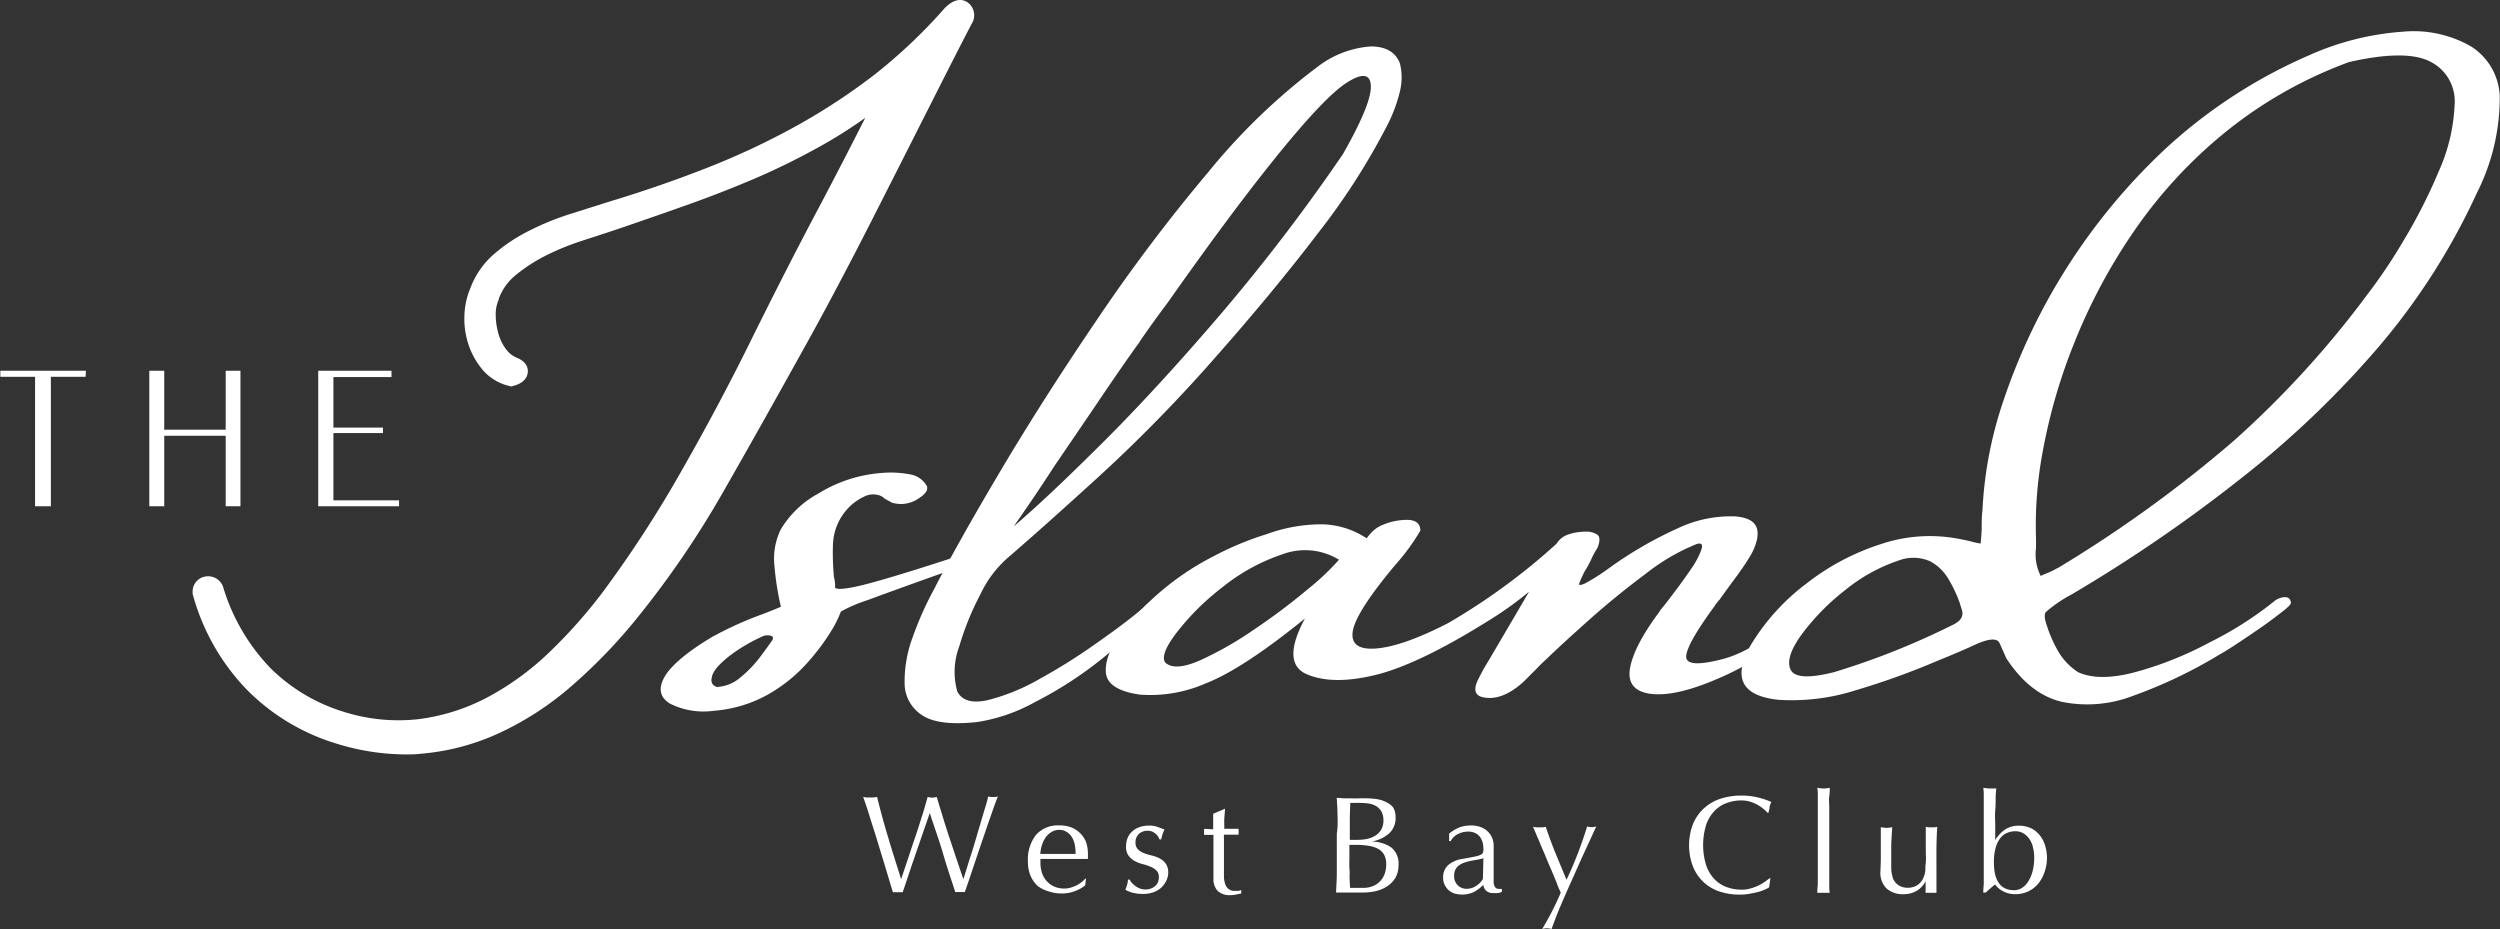
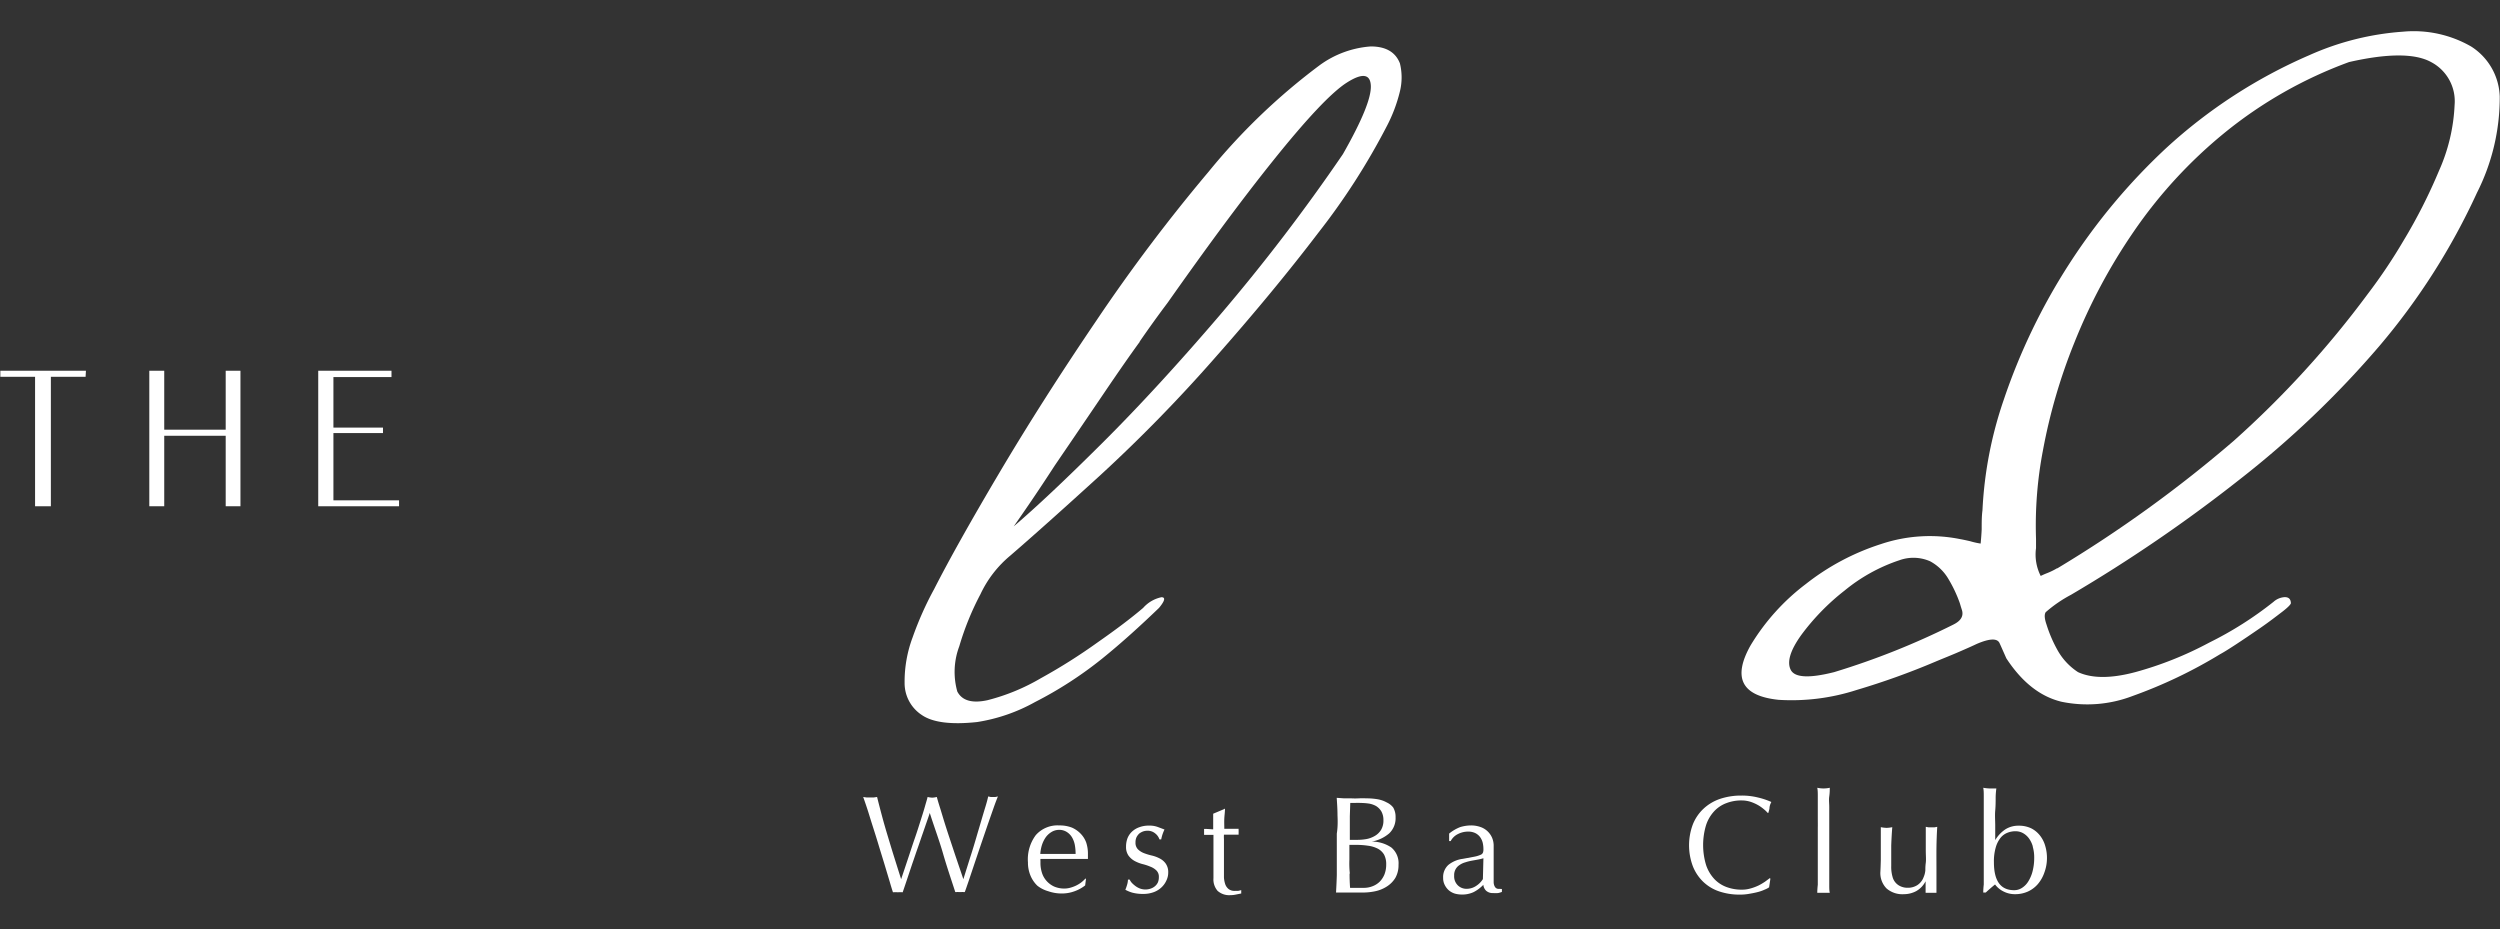
<svg xmlns="http://www.w3.org/2000/svg" id="Layer_1" data-name="Layer 1" viewBox="0 0 288 107.06">
  <rect x="0" y="0" width="288" height="107.06" fill="#333333" stroke="none" />
  <defs>
    <style>
      .cls-1 {
        fill: #fff;
      }
    </style>
  </defs>
  <g>
    <g>
      <path class="cls-1" d="M14.36,48.38h-4V63.29H8.54V48.38h-4v-.7h9.86Z" transform="translate(-4.5 -4.97)" />
      <path class="cls-1" d="M23.42,63.29H21.7V47.68h1.72v6.79H30.5V47.68h1.7V63.29H30.5V55.17H23.42Z" transform="translate(-4.5 -4.97)" />
      <path class="cls-1" d="M49.6,48.41H42.91v5.82h5.71v.63H42.91v7.75h7.56v.68H41.16V47.68H49.6Z" transform="translate(-4.5 -4.97)" />
    </g>
    <g>
      <path class="cls-1" d="M107,106.56q-.26-.87-.6-2c-.22-.73-.46-1.49-.7-2.29s-.48-1.55-.71-2.27-.42-1.37-.61-1.94-.34-1-.44-1.28l.4.06.4,0,.4,0,.4-.06c.2.81.4,1.57.59,2.28s.4,1.43.62,2.16.45,1.5.7,2.3.54,1.72.86,2.73h0l.4-1.19.56-1.68c.2-.61.41-1.25.64-1.91s.43-1.3.62-1.9.37-1.15.51-1.65.26-.87.32-1.14a2.52,2.52,0,0,0,.53.08,2.44,2.44,0,0,0,.53-.08c.08.29.19.68.35,1.18s.32,1.06.51,1.67.4,1.26.62,1.92l.63,1.9c.21.61.39,1.16.56,1.65s.29.87.39,1.15h0l.34-1.09c.16-.5.33-1.06.53-1.68s.4-1.28.61-2,.4-1.35.59-2,.35-1.18.5-1.67.24-.86.29-1.09l.28.06.28,0,.28,0,.28-.06c-.1.24-.26.65-.46,1.21l-.68,1.94-.79,2.31q-.41,1.21-.78,2.31l-.67,2c-.2.58-.34,1-.44,1.25a4.63,4.63,0,0,0-.54,0,4.68,4.68,0,0,0-.55,0c-.48-1.48-1-3-1.42-4.47s-1-3-1.52-4.65h0c-.08.25-.19.57-.34,1s-.3.88-.48,1.39-.36,1.06-.57,1.65-.4,1.18-.61,1.77l-.59,1.76c-.19.58-.37,1.1-.53,1.57a4.73,4.73,0,0,0-.56,0,5,5,0,0,0-.56,0Q107.25,107.42,107,106.56Z" transform="translate(-4.5 -4.97)" />
      <path class="cls-1" d="M123.82,101.18a3.33,3.33,0,0,1,2.72-1.12,3.83,3.83,0,0,1,1.47.26,3.2,3.2,0,0,1,1,.71,2.84,2.84,0,0,1,.62,1,4.07,4.07,0,0,1,.2,1.27c0,.1,0,.21,0,.31l0,.31-1.71,0-1.71,0-1.05,0-1,0a1.49,1.49,0,0,0,0,.24v.21a3.77,3.77,0,0,0,.18,1.17,2.53,2.53,0,0,0,.54.93,2.63,2.63,0,0,0,.86.63,2.94,2.94,0,0,0,1.19.23,2.48,2.48,0,0,0,.65-.09,4,4,0,0,0,.66-.24,3.67,3.67,0,0,0,.6-.36,3.54,3.54,0,0,0,.49-.45l.08,0-.1.78a4.34,4.34,0,0,1-1.19.66,4.17,4.17,0,0,1-1.48.27,4.67,4.67,0,0,1-1.58-.26A3.56,3.56,0,0,1,124,107a3.47,3.47,0,0,1-.8-1.19,3.87,3.87,0,0,1-.28-1.49A4.66,4.66,0,0,1,123.82,101.18Zm1.76-.33a2.21,2.21,0,0,0-.68.68,3.41,3.41,0,0,0-.4.89,4.68,4.68,0,0,0-.16.92l1,0,1,0,1.07,0,1,0a5.84,5.84,0,0,0-.07-.91,2.79,2.79,0,0,0-.29-.9,1.86,1.86,0,0,0-.6-.68,1.62,1.62,0,0,0-1-.28A1.69,1.69,0,0,0,125.58,100.85Z" transform="translate(-4.5 -4.97)" />
      <path class="cls-1" d="M134.9,106.69a3.46,3.46,0,0,0,.4.35,2.25,2.25,0,0,0,.53.29,1.9,1.9,0,0,0,.63.11,1.92,1.92,0,0,0,.59-.1,1.47,1.47,0,0,0,.49-.27,1.3,1.3,0,0,0,.35-.45A1.52,1.52,0,0,0,138,106a1,1,0,0,0-.29-.76,2,2,0,0,0-.69-.43,5.71,5.71,0,0,0-.91-.3,4.11,4.11,0,0,1-.91-.36,2.19,2.19,0,0,1-.7-.62,1.7,1.7,0,0,1-.28-1,2.74,2.74,0,0,1,.17-1,2.1,2.1,0,0,1,.52-.76,2.36,2.36,0,0,1,.83-.5,3.1,3.1,0,0,1,1.14-.19,2.72,2.72,0,0,1,1,.16l.77.29a5.1,5.1,0,0,0-.24.59,4.92,4.92,0,0,0-.14.55h-.2a1.47,1.47,0,0,0-.49-.69,1.36,1.36,0,0,0-.91-.31,1.61,1.61,0,0,0-.48.08,1.7,1.7,0,0,0-.44.24,1.55,1.55,0,0,0-.32.42,1.41,1.41,0,0,0-.12.61,1.06,1.06,0,0,0,.28.79,2,2,0,0,0,.69.44,6.68,6.68,0,0,0,.92.28,3.8,3.8,0,0,1,.91.34,1.89,1.89,0,0,1,.69.6,1.7,1.7,0,0,1,.28,1,2.11,2.11,0,0,1-.2.91,2.49,2.49,0,0,1-.57.81,2.63,2.63,0,0,1-.91.56,3.43,3.43,0,0,1-1.2.2,4.73,4.73,0,0,1-1.23-.14,3.85,3.85,0,0,1-.83-.34,5.07,5.07,0,0,0,.2-.57,2.19,2.19,0,0,0,.1-.6h.2A1.6,1.6,0,0,0,134.9,106.69Z" transform="translate(-4.5 -4.97)" />
      <path class="cls-1" d="M145.62,98.08c0,.4-.06.8-.08,1.19s0,.78,0,1.18h.65l1,0a.72.72,0,0,0,0,.17v.34a.67.67,0,0,0,0,.16l-.43,0h-1.26a3.68,3.68,0,0,0,0,.51c0,.3,0,.65,0,1.06s0,.84,0,1.29v1.2c0,.3,0,.59,0,.88a3,3,0,0,0,.15.78,1.23,1.23,0,0,0,.39.55,1.11,1.11,0,0,0,.73.21l.35,0a2.87,2.87,0,0,0,.37-.09v.39l-.6.12a2.83,2.83,0,0,1-.63.07,2,2,0,0,1-1.49-.49,2,2,0,0,1-.48-1.46c0-.29,0-.6,0-.94s0-.7,0-1.1,0-.84,0-1.33,0-1,0-1.62h-.78l-.3,0c0-.07,0-.13,0-.18s0-.12,0-.19,0-.11,0-.16,0-.11,0-.16c.48,0,.83.05,1.05.05,0-.21,0-.48,0-.8s0-.65,0-1l1.33-.56Z" transform="translate(-4.5 -4.97)" />
      <path class="cls-1" d="M158.58,98.88c0-.69-.05-1.37-.09-2l.85.06.85,0a8.19,8.19,0,0,0,.85,0,8.19,8.19,0,0,1,.85,0,7.59,7.59,0,0,1,1.29.1,3.38,3.38,0,0,1,1.07.37A2,2,0,0,1,165,98a2.14,2.14,0,0,1,.27,1.12,2.4,2.4,0,0,1-.74,1.86,4.24,4.24,0,0,1-2,.94v0a4,4,0,0,1,2.25.68,2.36,2.36,0,0,1,.83,2,2.94,2.94,0,0,1-.37,1.51,3.1,3.1,0,0,1-1,1,4,4,0,0,1-1.31.53,6.76,6.76,0,0,1-1.41.15h-.78c-.26,0-.52,0-.77,0h-.78q-.39,0-.78,0,.06-1,.09-2c0-.68,0-1.37,0-2.07V101C158.62,100.25,158.61,99.56,158.58,98.88Zm3.33,2.75a3,3,0,0,0,1-.38,2,2,0,0,0,.7-.7,2.07,2.07,0,0,0,.26-1.11,2,2,0,0,0-.24-1,1.84,1.84,0,0,0-.6-.61,2.53,2.53,0,0,0-.84-.29,7.12,7.12,0,0,0-.92-.07,7,7,0,0,0-.71,0l-.51,0L160,99c0,.5,0,1,0,1.52v1.2h.87A6,6,0,0,0,161.91,101.63Zm-1.94,4q0,.8.06,1.62l.72,0c.28,0,.56,0,.85,0a2.7,2.7,0,0,0,1-.18,2.38,2.38,0,0,0,.83-.52,2.57,2.57,0,0,0,.56-.85,3.09,3.09,0,0,0,.2-1.14,2.34,2.34,0,0,0-.24-1.13,1.84,1.84,0,0,0-.72-.69,3.45,3.45,0,0,0-1.11-.34,9.09,9.09,0,0,0-1.45-.1h-.72V104C159.93,104.51,159.94,105.05,160,105.58Z" transform="translate(-4.5 -4.97)" />
      <path class="cls-1" d="M172.72,100.25a4.35,4.35,0,0,1,1.25-.19,3.21,3.21,0,0,1,1.05.17,2.22,2.22,0,0,1,.82.48,2.25,2.25,0,0,1,.54.75,2.37,2.37,0,0,1,.19,1c0,.61,0,1.21,0,1.82s0,1.24,0,1.91c0,.13,0,.26,0,.41a1.12,1.12,0,0,0,.07.38.75.75,0,0,0,.18.28.53.53,0,0,0,.36.11h.17a.34.34,0,0,0,.17,0v.35a2.62,2.62,0,0,1-.44.13,3.48,3.48,0,0,1-.58,0,1.11,1.11,0,0,1-.8-.27,1.09,1.09,0,0,1-.32-.68,4.16,4.16,0,0,1-1.14.85,3.1,3.1,0,0,1-1.37.27,3,3,0,0,1-.78-.11,2,2,0,0,1-.68-.37,2,2,0,0,1-.47-.61,1.72,1.72,0,0,1-.19-.83,1.89,1.89,0,0,1,.6-1.49,3.3,3.3,0,0,1,1.65-.7l1.35-.25a3.29,3.29,0,0,0,.72-.22.46.46,0,0,0,.27-.26,1.09,1.09,0,0,0,.05-.39,3.25,3.25,0,0,0-.09-.77,1.91,1.91,0,0,0-.31-.64,1.56,1.56,0,0,0-.54-.44,1.87,1.87,0,0,0-.82-.17,2.58,2.58,0,0,0-1.19.29,1.87,1.87,0,0,0-.82.8h-.18V101A4.62,4.62,0,0,1,172.72,100.25Zm2,3.75-.72.13a6,6,0,0,0-.73.19,2.16,2.16,0,0,0-.63.3,1.36,1.36,0,0,0-.62,1.22,1.45,1.45,0,0,0,.43,1.13,1.41,1.41,0,0,0,1,.39,1.94,1.94,0,0,0,1.11-.34,2.49,2.49,0,0,0,.77-.78l.06-2.4A5.74,5.74,0,0,1,174.71,104Z" transform="translate(-4.5 -4.97)" />
-       <path class="cls-1" d="M183.85,106.72l-.6-1.45c-.22-.51-.44-1-.66-1.55s-.43-1-.63-1.49-.37-.87-.52-1.23-.26-.61-.34-.78l.39.06.35,0,.35,0,.38-.06c.34,1,.7,2,1.11,3s.83,2,1.28,3.1c.45-.93.88-1.94,1.29-3s.77-2.11,1.09-3.14a2.52,2.52,0,0,0,.53.08,2.44,2.44,0,0,0,.53-.08c-.08.15-.2.4-.36.76l-.59,1.28-.76,1.65-.83,1.86-.84,1.88c-.28.63-.53,1.22-.77,1.78s-.44,1.07-.61,1.52-.31.81-.39,1.08a2.59,2.59,0,0,0-.55-.08,2.43,2.43,0,0,0-.54.08,32.53,32.53,0,0,0,2.14-4.19C184.19,107.55,184,107.18,183.85,106.72Z" transform="translate(-4.5 -4.97)" />
      <path class="cls-1" d="M207.8,107.45a4.6,4.6,0,0,1-.75.27q-.45.12-1,.21a5.94,5.94,0,0,1-1.13.1,7.27,7.27,0,0,1-2.34-.36,4.93,4.93,0,0,1-1.85-1.1,5.06,5.06,0,0,1-1.21-1.8,6.87,6.87,0,0,1,0-4.84,5,5,0,0,1,1.23-1.8A5.29,5.29,0,0,1,202.65,97a7.57,7.57,0,0,1,2.44-.38,7.67,7.67,0,0,1,1.92.22,8.27,8.27,0,0,1,1.55.52,1.9,1.9,0,0,0-.21.6c0,.26-.1.47-.13.65l-.09,0a3.15,3.15,0,0,0-.45-.43,4.4,4.4,0,0,0-.67-.47,5,5,0,0,0-.87-.38,3.51,3.51,0,0,0-1-.15,4.83,4.83,0,0,0-1.76.31,3.66,3.66,0,0,0-1.4.93,4.35,4.35,0,0,0-.94,1.6,7.95,7.95,0,0,0,0,4.6,4.43,4.43,0,0,0,.94,1.6,3.66,3.66,0,0,0,1.4.93,5,5,0,0,0,1.76.31,3.62,3.62,0,0,0,1.06-.15,5.61,5.61,0,0,0,.9-.34,7,7,0,0,0,.73-.43l.55-.41.07.06-.15,1A2.41,2.41,0,0,1,207.8,107.45Z" transform="translate(-4.5 -4.97)" />
      <path class="cls-1" d="M213.91,99.18c0-.43,0-.85,0-1.26s0-.82,0-1.2,0-.7-.06-1a3.28,3.28,0,0,0,1.44,0c0,.26,0,.59-.06,1s0,.78,0,1.2,0,.83,0,1.26,0,.82,0,1.18v2.9c0,.36,0,.76,0,1.19s0,.84,0,1.26,0,.81,0,1.18,0,.69.06.93l-.72,0-.72,0q0-.36.06-.93c0-.37,0-.76,0-1.18s0-.84,0-1.26,0-.83,0-1.19v-2.9C213.92,100,213.91,99.61,213.91,99.18Z" transform="translate(-4.5 -4.97)" />
      <path class="cls-1" d="M221.17,104c0-.4,0-.8,0-1.19s0-.78,0-1.22,0-.88,0-1.33a3.75,3.75,0,0,0,.67.08,3.66,3.66,0,0,0,.65-.08q-.08,1-.12,2.1c0,.77,0,1.55,0,2.35a4.14,4.14,0,0,0,.15,1.27,1.62,1.62,0,0,0,.92,1.09,1.86,1.86,0,0,0,.81.17,2,2,0,0,0,1.12-.3,1.88,1.88,0,0,0,.65-.73,4.24,4.24,0,0,0,.18-.46,2.55,2.55,0,0,0,.1-.51c0-.22,0-.5.05-.87s0-.86,0-1.48V101.5c0-.23,0-.46,0-.67s0-.42,0-.61l.33.06.34,0,.33,0,.32-.06c-.05.83-.08,1.64-.09,2.41s0,1.59,0,2.45c0,.49,0,1,0,1.41s0,.9,0,1.33l-.63,0-.62,0c0-.1,0-.2,0-.3s0-.22,0-.34v-.69h0a2.73,2.73,0,0,1-1.07,1.13,3,3,0,0,1-1.43.36,2.78,2.78,0,0,1-2-.66,2.52,2.52,0,0,1-.71-1.92C221.15,104.84,221.16,104.36,221.17,104Z" transform="translate(-4.5 -4.97)" />
      <path class="cls-1" d="M240,105.52a4.08,4.08,0,0,1-.76,1.32,3.35,3.35,0,0,1-1.16.85,3.58,3.58,0,0,1-1.43.29,2.87,2.87,0,0,1-1.38-.33,2.66,2.66,0,0,1-.94-.79c-.38.31-.74.62-1.07.93h-.29q0-.39.06-.93c0-.36,0-.75,0-1.16s0-.83,0-1.25,0-.83,0-1.19v-2.9c0-.36,0-.75,0-1.18s0-.85,0-1.26,0-.82,0-1.2,0-.7-.06-1a4.73,4.73,0,0,0,.72.08l.37,0,.42,0a8.34,8.34,0,0,0-.08,1c0,.47,0,1-.05,1.55s0,1.16,0,1.76,0,1.15,0,1.64h0a3.84,3.84,0,0,1,1.2-1.26,2.8,2.8,0,0,1,1.52-.4,3.25,3.25,0,0,1,1.44.31,3,3,0,0,1,1,.83,3.42,3.42,0,0,1,.6,1.19,4.8,4.8,0,0,1,.2,1.43A4.85,4.85,0,0,1,240,105.52Zm-1.31-3a2.92,2.92,0,0,0-.48-1,2.13,2.13,0,0,0-.69-.59,1.79,1.79,0,0,0-.8-.2,2.45,2.45,0,0,0-1,.19,1.9,1.9,0,0,0-.79.61,3.22,3.22,0,0,0-.53,1.1,5.74,5.74,0,0,0-.2,1.67c0,2.15.77,3.22,2.33,3.22a1.62,1.62,0,0,0,.91-.27,2.32,2.32,0,0,0,.73-.76,4.11,4.11,0,0,0,.49-1.18,6.08,6.08,0,0,0,.18-1.54A4.29,4.29,0,0,0,238.66,102.47Z" transform="translate(-4.5 -4.97)" />
    </g>
-     <path class="cls-1" d="M119.61,68.1c-.44.52-2.6,1.48-6.5,2.87s-6.8,2.44-8.68,3.14a17.17,17.17,0,0,0-3.06,1.31,12.68,12.68,0,0,1-1.21,2.39,25.29,25.29,0,0,1-2.77,3.64A17.85,17.85,0,0,1,92.93,85a15.06,15.06,0,0,1-6.18,1.85,8.61,8.61,0,0,1-5.1-.84c-1.12-.7-1.33-1.72-.63-3s2.54-2.89,5.53-4.67a40.87,40.87,0,0,1,5.77-2.61c.69-.26,1.41-.55,2.14-.86a32.69,32.69,0,0,1-.74-4.67,7.7,7.7,0,0,1,.73-4.25,11.33,11.33,0,0,1,4.35-4.14A16.1,16.1,0,0,1,106,59.46a12,12,0,0,1,3.35.16A2.7,2.7,0,0,1,111.29,61a.77.77,0,0,1-.06.55,2.34,2.34,0,0,1-.75.73,3.63,3.63,0,0,1-2.11.75,3.93,3.93,0,0,1-1.09-.14l-.84-.46a2.14,2.14,0,0,0-.45-.32,2.27,2.27,0,0,0-2,.1,6,6,0,0,0-2,1.54,6.39,6.39,0,0,0-1.53,3.89,29.31,29.31,0,0,0,.11,3.82,3.72,3.72,0,0,1,.13,1.18c.1.26,1,.22,2.58-.13s4.85-1.3,9.7-2.87S120.1,67.53,119.61,68.1Zm-32.38,16A4.49,4.49,0,0,0,89.81,83a13.91,13.91,0,0,0,2.26-2.35c.64-.86,1.11-1.5,1.4-1.93.13-.26.09-.43-.14-.5a1.45,1.45,0,0,0-.84,0,19.12,19.12,0,0,0-4,2.35c-1.25,1-1.92,1.79-2,2.5a.87.87,0,0,0,.08.68A.92.92,0,0,0,87.23,84.13Z" transform="translate(-4.5 -4.97)" />
    <path class="cls-1" d="M136.19,75a3.88,3.88,0,0,1,2.11-1.23c.49,0,.4.41-.28,1.23-2.08,2-4.27,4-6.56,5.85a44.9,44.9,0,0,1-7.73,5,20,20,0,0,1-6.67,2.3q-4.47.48-6.35-.8a4.39,4.39,0,0,1-2-3.7,14.57,14.57,0,0,1,.93-5.27,37.74,37.74,0,0,1,2.48-5.56q2.59-5.08,7.51-13.39t11.18-17.54a199.15,199.15,0,0,1,12.94-17.16,71.9,71.9,0,0,1,12.78-12.25,11.35,11.35,0,0,1,5.88-2.16q2.6,0,3.36,1.95a6.77,6.77,0,0,1,0,3.23,17.52,17.52,0,0,1-1.56,4.1,78,78,0,0,1-7.86,12.21q-5.14,6.75-11.92,14.42a176.06,176.06,0,0,1-13.19,13.5q-6.42,5.85-10.37,9.26a12.88,12.88,0,0,0-3.42,4.43,32.25,32.25,0,0,0-2.44,6,8.38,8.38,0,0,0-.23,5.21c.55,1.06,1.72,1.39,3.49,1a23.63,23.63,0,0,0,6.12-2.52,65.18,65.18,0,0,0,6.6-4.17Q134.2,76.7,136.19,75Zm-.4-30.64q-1.47,2-4.18,6T126,58.61c-1.94,3-3.52,5.29-4.72,7q3.85-3.28,10.18-9.58t13.62-14.82A216.36,216.36,0,0,0,159.2,22.73q3.31-5.81,3.22-7.88c-.06-1.38-1-1.49-2.77-.36s-4.62,4.16-8.5,9S143.28,33.79,139,39.86C137.87,41.36,136.81,42.84,135.79,44.32Z" transform="translate(-4.5 -4.97)" />
-     <path class="cls-1" d="M180.65,73.13a40.27,40.27,0,0,1-4.7,3.36q-8,5-12.94,6.22t-7.95-.06q-3-1.28-.23-6.43-7.22,5.86-11.51,7.51a15.89,15.89,0,0,1-7.5,1.26q-3.81-.54-3.93-2.61t2-4.77A31.35,31.35,0,0,1,144.4,69a35.12,35.12,0,0,1,6-2.49,18.57,18.57,0,0,1,6.34-1.14,9.62,9.62,0,0,1,5.16,1.59s.09,0,.15-.12a4.92,4.92,0,0,1,.59-.67,3.49,3.49,0,0,1,1.09-.71,7.12,7.12,0,0,1,2.86-.6c1,0,1.52.41,1.54,1.23a24.6,24.6,0,0,1-2.93,4q-4.5,5.39-4.86,7.59c-.23,1.46.64,2.14,2.63,2s4.76-1.08,8.34-2.92a73.09,73.09,0,0,0,12.51-9.16,2.49,2.49,0,0,1,1.41-1.08,6.12,6.12,0,0,1,1.89-.3,2.25,2.25,0,0,1,1.41.36q.45.36,0,1.5a9.25,9.25,0,0,0-.68,1.24,13,13,0,0,1-.82,1.51,14,14,0,0,0-.6,1.35c-.08.24.14.23.67,0a24.7,24.7,0,0,0,2.68-1.7,45.21,45.21,0,0,1,7.94-4.62,14.2,14.2,0,0,1,6.71-1.4c2,.18,2.8,1,2.48,2.63a6.73,6.73,0,0,1-.93,2.17c-.47.77-1.07,1.63-1.79,2.59q-.69.93-1.59,2.19a5.1,5.1,0,0,0-.6.78c-2.09,2.85-3.18,4.76-3.25,5.73s1.32,1.09,4.15.36,6-2.81,9.43-6.24q3-2.94,1.65-.54a16.91,16.91,0,0,1-4.7,5,31.27,31.27,0,0,1-7,4.07c-3.21,1.38-5.75,1.94-7.62,1.7S192,83.66,192.27,82s1.39-3.86,3.32-6.45l.21-.33q.57-.66,1.56-2c.66-.86,1.3-1.75,1.92-2.66a9.62,9.62,0,0,0,1.22-2.28c.2-.6,0-.81-.56-.63a23.8,23.8,0,0,0-5.83,3.4c-2.26,1.69-4.44,3.45-6.51,5.3s-3.71,3.34-4.88,4.48q-.6.54-1.17,1.14L180,83.52c-1.66,1.5-3.21,2.09-4.67,1.77q-1.38-.3-.57-2,.24-.48.69-1.32l.6-1Q178.34,77.08,180.65,73.13Zm-41.9,8.18q1.11,1,4-.27A40.23,40.23,0,0,0,149,77.47a72.17,72.17,0,0,0,6.14-4.61,28.32,28.32,0,0,0,3.61-3.41,7.47,7.47,0,0,0-6.53-.62,22.37,22.37,0,0,0-7,3.87A28.91,28.91,0,0,0,140,77.91C138.73,79.59,138.31,80.73,138.75,81.31Z" transform="translate(-4.5 -4.97)" />
    <path class="cls-1" d="M266.41,74.3a2.1,2.1,0,0,1,1.29-.54c.45,0,.69.21.71.69,0,.12-.28.45-1,1s-1.52,1.17-2.52,1.86-1.93,1.32-2.8,1.89-1.47.94-1.81,1.12a55,55,0,0,1-10.11,4.83,14.59,14.59,0,0,1-8.19.66c-2.44-.59-4.55-2.25-6.35-5L235,79.39l-.15-.33c-.26-.58-1.14-.55-2.63.09q-.63.3-1.53.69c-1.3.58-2.4,1-3.29,1.38a85,85,0,0,1-9,3.23,24.32,24.32,0,0,1-9,1.14c-4.26-.44-5.33-2.53-3.24-6.26a25.1,25.1,0,0,1,6.37-7.08,27.57,27.57,0,0,1,8.68-4.61,17.7,17.7,0,0,1,9.12-.56q.36.06,1.14.24a9.16,9.16,0,0,0,1.2.27q.09-.93.12-1.65c0-.79,0-1.52.09-2.18A45.84,45.84,0,0,1,235.34,51,70.36,70.36,0,0,1,254,22.07a58.93,58.93,0,0,1,16.55-10.75,31.76,31.76,0,0,1,10.78-2.7,13.25,13.25,0,0,1,7.85,1.71,7.1,7.1,0,0,1,3.29,5.75,24.28,24.28,0,0,1-2.63,11.11A76.47,76.47,0,0,1,278.63,44.8a111.12,111.12,0,0,1-16.18,15.45,173.4,173.4,0,0,1-19.37,13.24,15.25,15.25,0,0,0-2.91,2c-.18.26-.15.74.09,1.43a15.32,15.32,0,0,0,1.23,2.88,7.18,7.18,0,0,0,2.4,2.6q2.42,1.11,6.59,0A40.55,40.55,0,0,0,259,79,41.21,41.21,0,0,0,266.41,74.3Zm-36.9,2.63c.9-.44,1.22-1,1-1.7q-.09-.27-.24-.78A15.16,15.16,0,0,0,229,71.74a5.45,5.45,0,0,0-2.15-2.11,4.77,4.77,0,0,0-3.54-.12A19.75,19.75,0,0,0,217,73a26.29,26.29,0,0,0-5,5.13q-1.89,2.64-1.21,4t5,.27A87.52,87.52,0,0,0,229.51,76.93Zm12-6.49a148.2,148.2,0,0,0,20.31-14.68,111.72,111.72,0,0,0,15.42-16.89,62,62,0,0,0,4.16-6.2,61.38,61.38,0,0,0,4.06-8,20.77,20.77,0,0,0,1.81-7.61,5.09,5.09,0,0,0-2.71-4.94q-2.77-1.52-9.45,0a49.86,49.86,0,0,0-14.39,8.19,54.16,54.16,0,0,0-10.43,11.36,65.25,65.25,0,0,0-6.83,12.79,64.29,64.29,0,0,0-3.61,12.38,45.91,45.91,0,0,0-.8,10.2v1.08a5.44,5.44,0,0,0,.54,3.2q.36-.18.75-.33A7.83,7.83,0,0,0,241.46,70.44Z" transform="translate(-4.5 -4.97)" />
-     <path class="cls-1" d="M116.11,5.36c-.36-.32-1.36-.91-2.79.56l0,0a60.88,60.88,0,0,1-8,7.59,71.94,71.94,0,0,1-9.14,6,86.53,86.53,0,0,1-10.24,4.8c-3.57,1.4-7.37,2.72-11.32,3.91l-4.43,1.4a31.24,31.24,0,0,0-4.73,1.93,19.64,19.64,0,0,0-4.06,2.7,9.65,9.65,0,0,0-2.7,3.88A8.79,8.79,0,0,0,58,41.34a9.42,9.42,0,0,0,.49,3.38,8.83,8.83,0,0,0,1.64,2.89,5.72,5.72,0,0,0,3.07,1.83l.19.05.2-.05c1-.26,1.55-.74,1.69-1.43.07-.36.11-1.26-1.22-1.82a2.9,2.9,0,0,1-1.27-1,5.3,5.3,0,0,1-.86-1.75,7.72,7.72,0,0,1-.32-2.13,4,4,0,0,1,.35-1.83l0-.09a6.27,6.27,0,0,1,2-2.77,19,19,0,0,1,3.46-2.23,29.83,29.83,0,0,1,4-1.64c1.45-.47,2.81-.91,4.09-1.34,2.69-.91,5.4-1.86,8.06-2.8s5.37-2,8-3.12a82.09,82.09,0,0,0,7.75-3.85,53.54,53.54,0,0,0,4.86-3.1c-1.52,3-3.31,6.49-5.32,10.29-2.66,5-5.41,10.41-8.17,16C88.34,49.57,85.76,54.4,83,59.23a134.87,134.87,0,0,1-9.1,14,57.9,57.9,0,0,1-6.16,6.92,32,32,0,0,1-7.06,5.14,23.27,23.27,0,0,1-7.9,2.52A20.88,20.88,0,0,1,44,86.94,20.49,20.49,0,0,1,35.72,82a22.94,22.94,0,0,1-5.48-9.29,1.81,1.81,0,0,0-1.81-1.35,1.75,1.75,0,0,0-1.74,1.7l0,.17,0,.15a25.4,25.4,0,0,0,6.12,10.91,24.38,24.38,0,0,0,10.09,6.23,27.33,27.33,0,0,0,8.25,1.36c.62,0,1.23,0,1.84-.08a26.77,26.77,0,0,0,9.21-2.47,35.27,35.27,0,0,0,8.27-5.44,62,62,0,0,0,7.34-7.62,108.38,108.38,0,0,0,10-14.63c3-5.24,6.06-10.7,9.13-16.23,1.92-3.43,3.82-7,5.64-10.49s3.53-6.9,5.28-10.34l4.72-9.33c1.44-2.85,2.74-5.39,3.84-7.51A1.82,1.82,0,0,0,116.11,5.36Z" transform="translate(-4.5 -4.97)" />
  </g>
</svg>